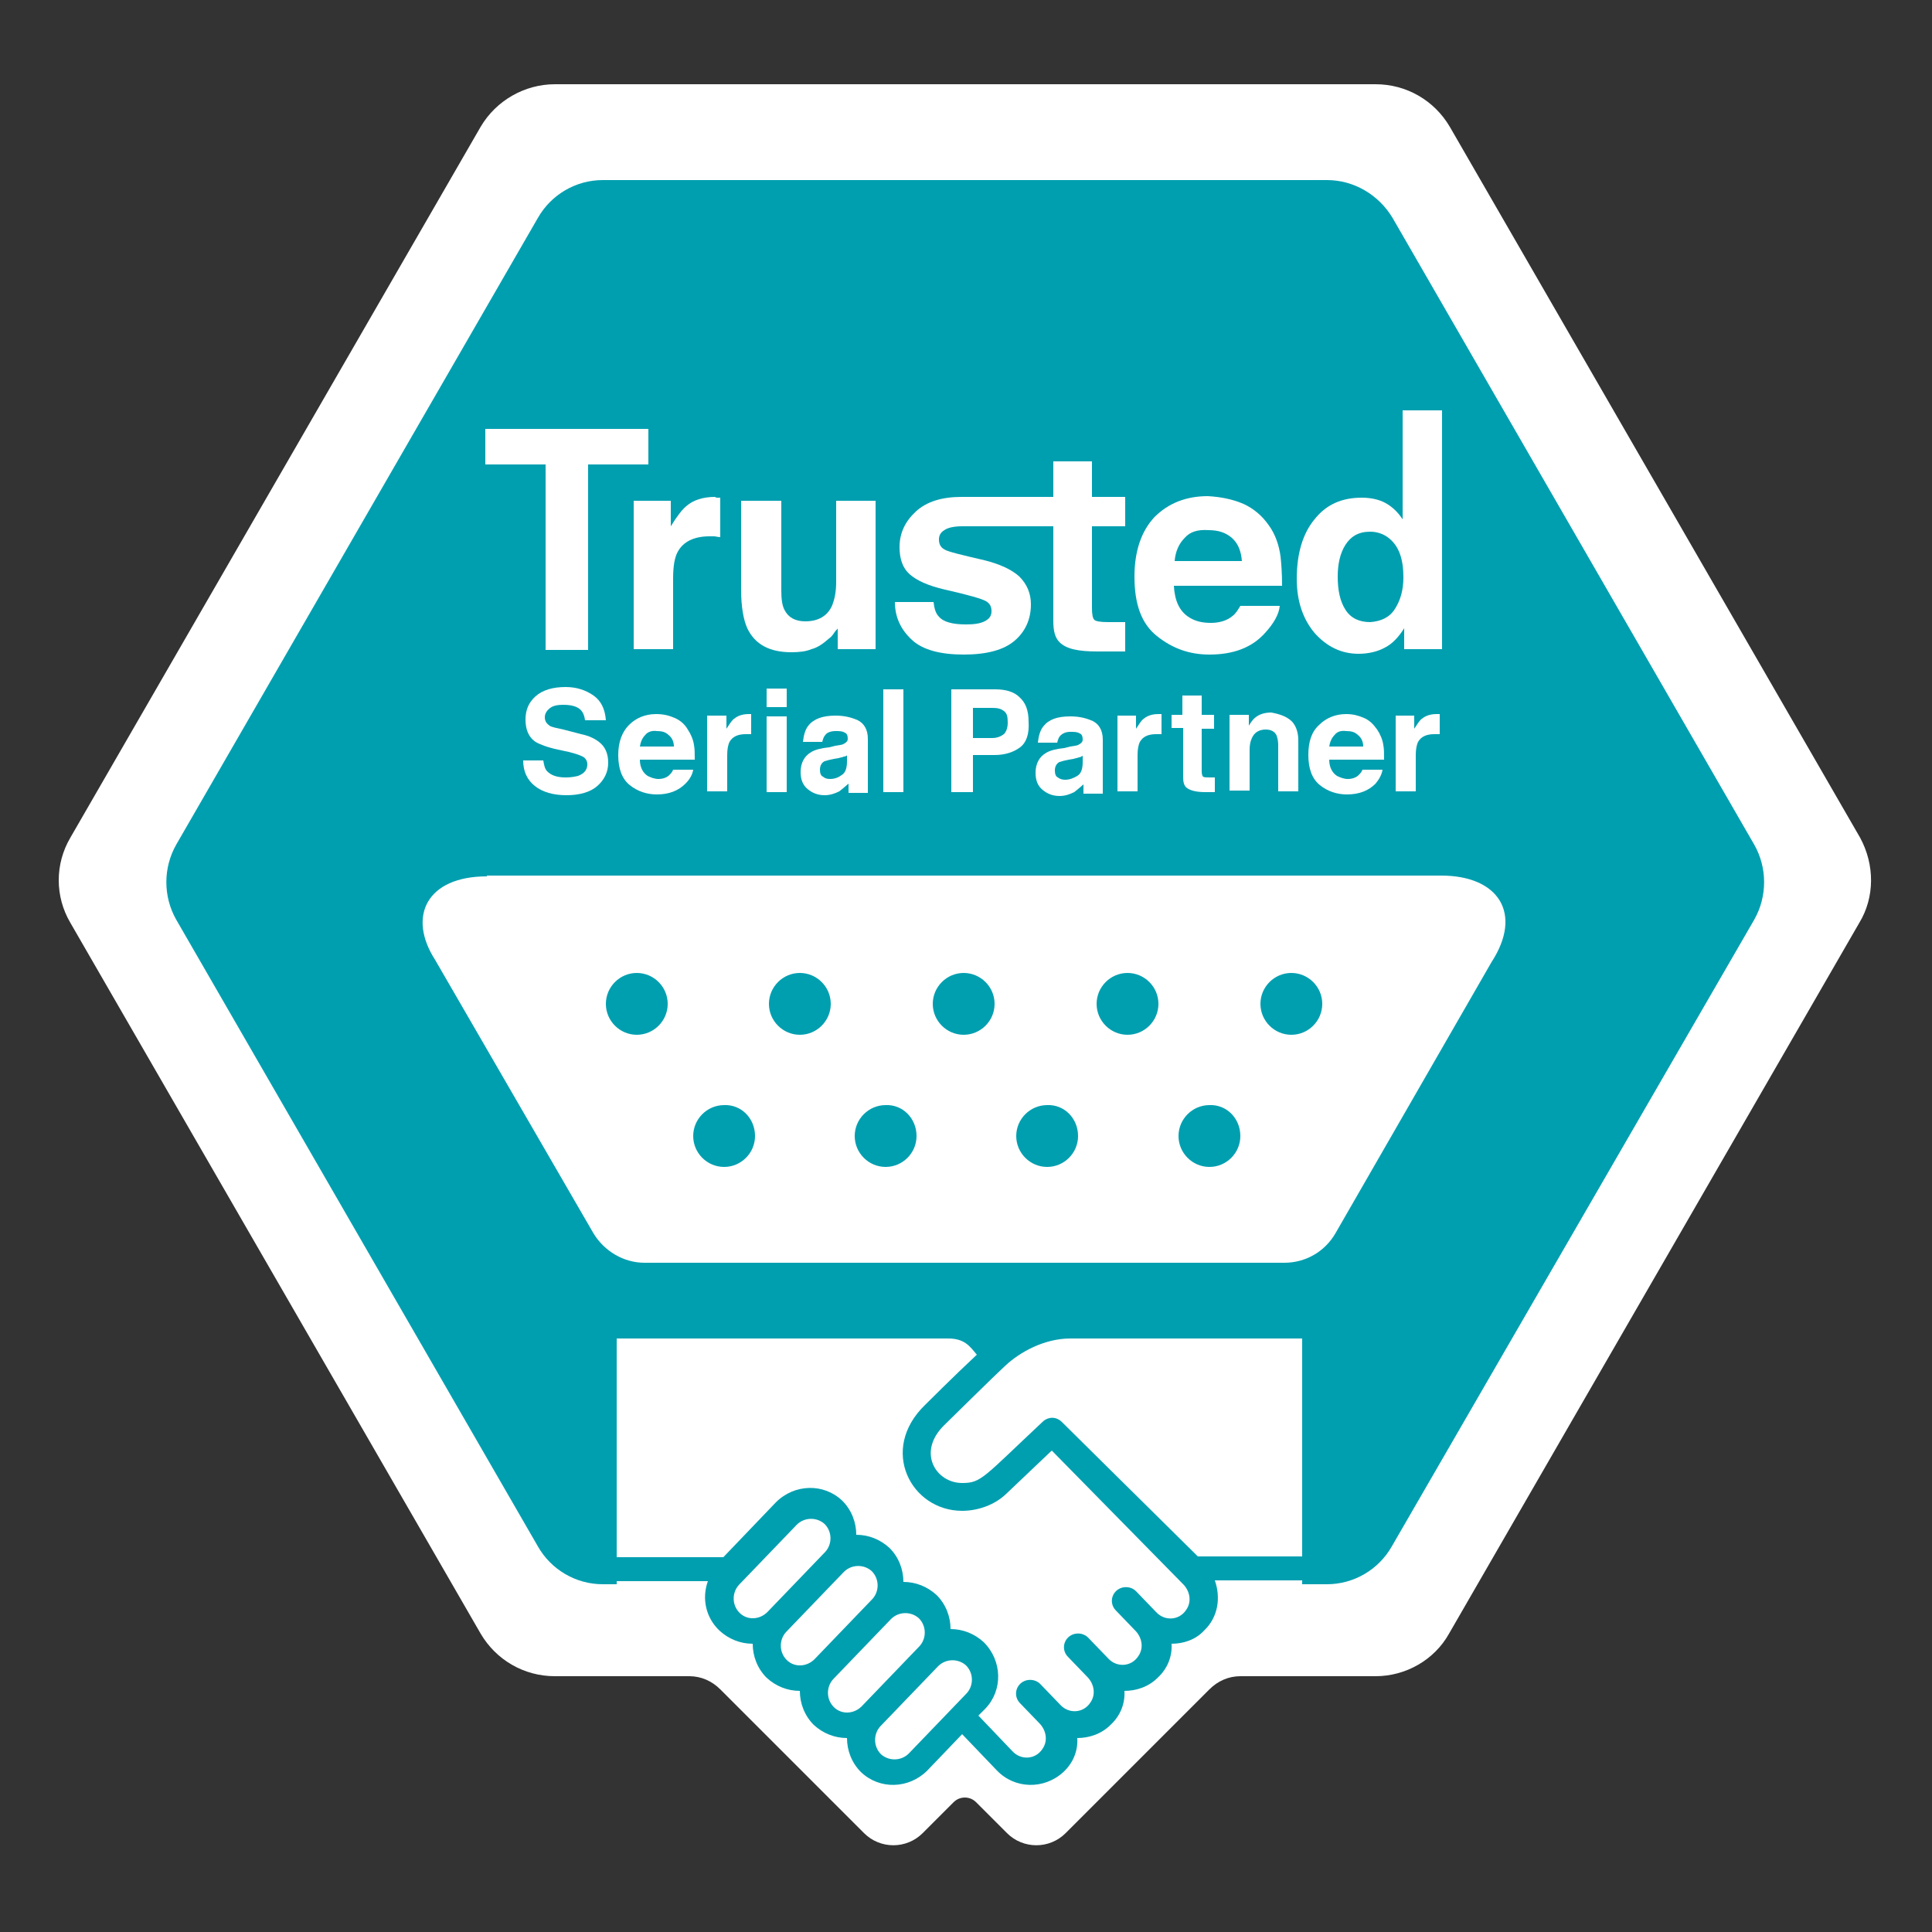
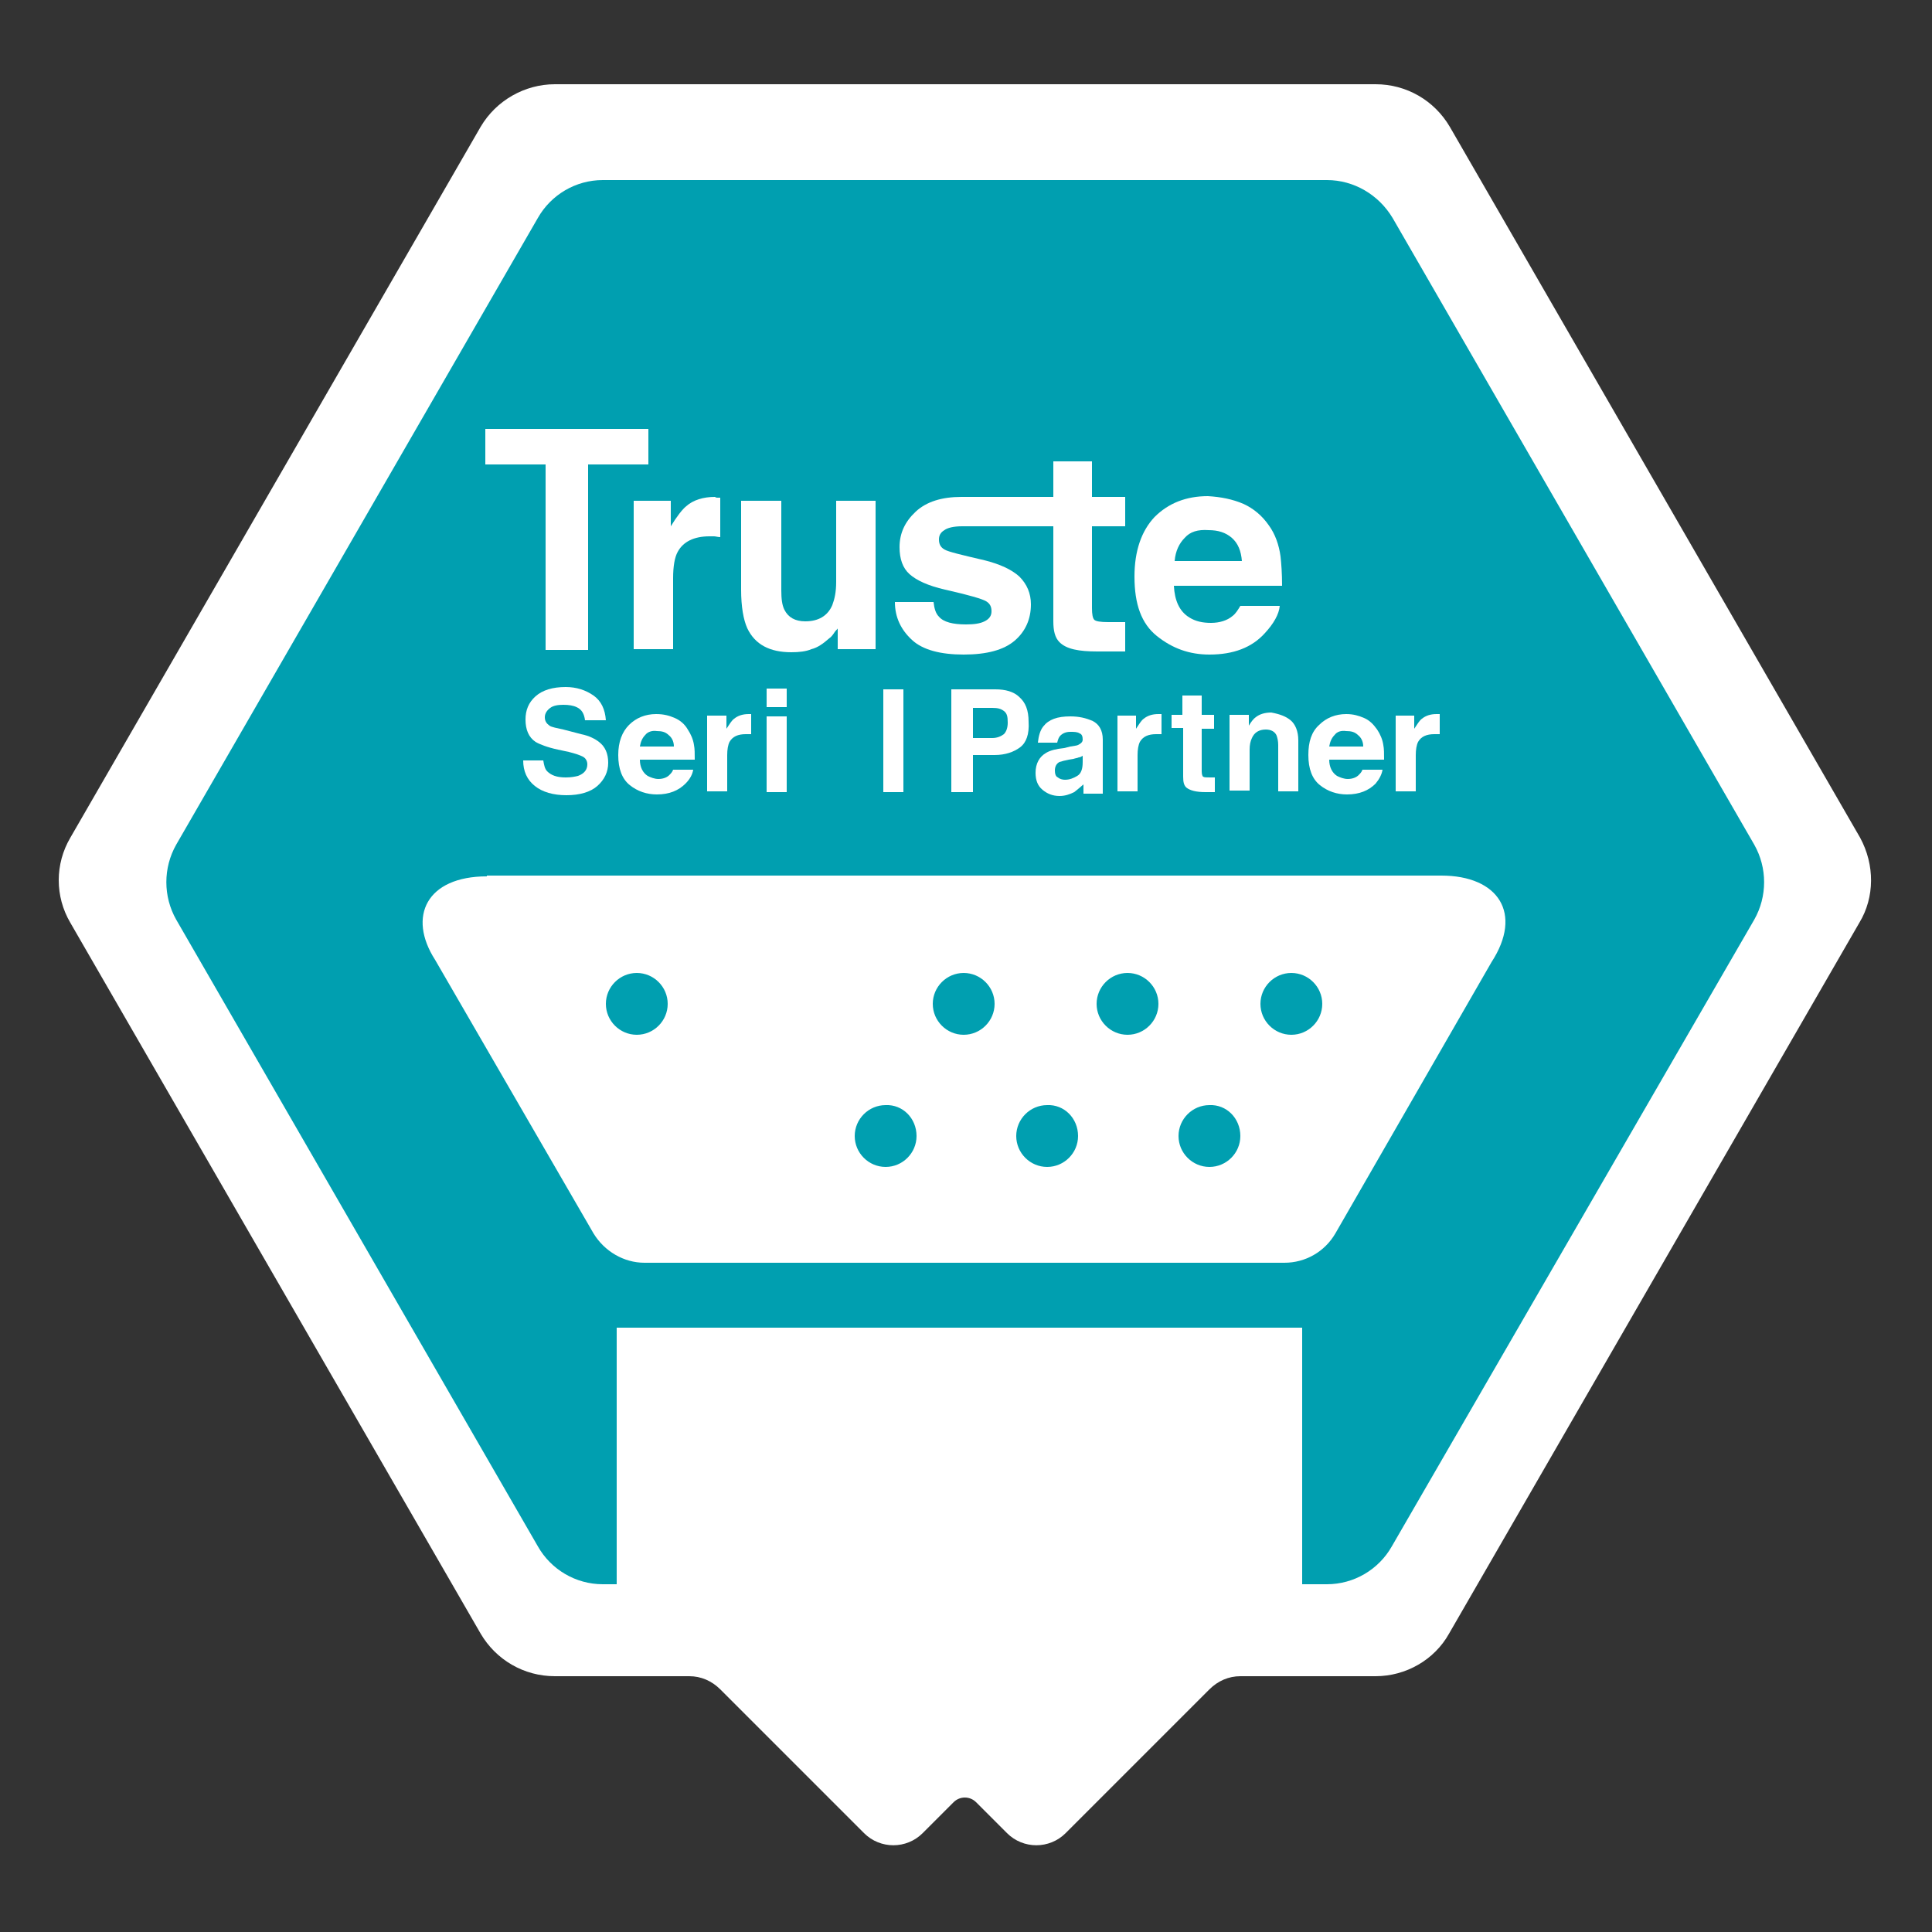
<svg xmlns="http://www.w3.org/2000/svg" version="1.1" id="圖層_1" x="0px" y="0px" viewBox="0 0 250 250" style="enable-background:new 0 0 250 250;" xml:space="preserve">
  <rect x="0" y="0" width="250" height="250" fill="#333333" stroke="none" />
  <style type="text/css">
	.st0{fill:#FFFFFF;}
	.st1{fill:#009FB0;}
</style>
  <g>
    <path class="st0" d="M240.7,108.4l-53.1-92c-2-3.4-5.6-5.5-9.6-5.5H71.8c-3.9,0-7.6,2.1-9.6,5.5l-53.1,92c-2,3.4-2,7.6,0,11   l53.1,92c2,3.4,5.6,5.5,9.6,5.5h17.4c1.5,0,2.9,0.6,4,1.7l18.6,18.6c2.1,2.1,5.5,2.1,7.6,0l4-4c0.8-0.8,2.1-0.8,2.9,0l4,4   c2.1,2.1,5.5,2.1,7.6,0l18.6-18.6c1.1-1.1,2.5-1.7,4-1.7H178c3.9,0,7.6-2.1,9.5-5.5l53.1-92C242.6,116.1,242.6,111.9,240.7,108.4z" />
    <path class="st1" d="M171.7,23.3H78c-3.5,0-6.7,1.9-8.4,4.9l-46.8,81.1c-1.7,3-1.7,6.7,0,9.7l46.8,81.1c1.7,3,4.9,4.9,8.4,4.9h93.7   c3.5,0,6.7-1.9,8.4-4.9L227,119c1.7-3,1.7-6.7,0-9.7l-46.8-81.1C178.4,25.2,175.2,23.3,171.7,23.3z" />
    <g>
      <g>
        <path class="st0" d="M83.9,55.5v4.6h-7.8v24h-5.5v-24h-7.8v-4.6H83.9z" />
        <path class="st0" d="M92.8,64.4c0.1,0,0.2,0,0.4,0v5.1c-0.3,0-0.6-0.1-0.8-0.1c-0.2,0-0.4,0-0.6,0c-2,0-3.4,0.7-4.1,2     c-0.4,0.7-0.6,1.9-0.6,3.4V84h-5.1V64.8h4.8v3.3c0.8-1.3,1.5-2.2,2-2.6c0.9-0.8,2.2-1.2,3.7-1.2C92.7,64.4,92.7,64.4,92.8,64.4z" />
        <path class="st0" d="M101.1,64.8v11.6c0,1.1,0.1,1.9,0.4,2.5c0.5,1,1.4,1.5,2.7,1.5c1.7,0,2.9-0.7,3.5-2.1c0.3-0.8,0.5-1.7,0.5-3     V64.8h5.1V84h-4.9v-2.7c0,0.1-0.2,0.2-0.4,0.5c-0.2,0.3-0.4,0.6-0.7,0.8c-0.8,0.7-1.5,1.2-2.3,1.4c-0.7,0.3-1.6,0.4-2.6,0.4     c-2.8,0-4.7-1-5.7-3.1c-0.5-1.1-0.8-2.8-0.8-5V64.8H101.1z" />
        <path class="st0" d="M120.8,77.9c0.1,0.9,0.3,1.5,0.7,1.9c0.6,0.7,1.8,1,3.5,1c1,0,1.8-0.1,2.4-0.4c0.6-0.3,0.9-0.7,0.9-1.3     c0-0.6-0.2-1-0.7-1.3c-0.5-0.3-2.2-0.8-5.3-1.5c-2.2-0.5-3.7-1.2-4.6-2c-0.9-0.8-1.3-2-1.3-3.5c0-1.8,0.7-3.3,2.1-4.6     c1.4-1.3,3.4-1.9,5.9-1.9c2.4,0,4.4,0.5,5.9,1.4c1.5,1-4.5,2.4-5.8,2.4c-1.1,0-1.9,0.2-2.3,0.5c-0.5,0.3-0.7,0.7-0.7,1.2     c0,0.6,0.2,1,0.7,1.3c0.5,0.3,2.2,0.7,5.2,1.4c2,0.5,3.5,1.2,4.5,2.1c1,1,1.5,2.2,1.5,3.6c0,1.9-0.7,3.5-2.1,4.7     c-1.4,1.2-3.6,1.8-6.6,1.8c-3,0-5.3-0.6-6.7-1.9c-1.4-1.3-2.2-2.9-2.2-4.9H120.8z" />
        <path class="st0" d="M124.5,68.1v-3.8h11.8v-4.6h5v4.6h4.3v3.8h-4.3v10.6c0,0.8,0.1,1.3,0.3,1.5c0.2,0.2,0.8,0.3,1.8,0.3     c0.2,0,1.2,0,1.4,0c0.2,0,0.7,0,0.8,0v3.8H142c-2.4,0-4-0.3-4.9-1.2c-0.6-0.6-0.8-1.5-0.8-2.7V68.1H124.5z" />
        <path class="st0" d="M160.9,65.2c1.3,0.6,2.4,1.5,3.3,2.8c0.8,1.1,1.3,2.5,1.5,4c0.1,0.9,0.2,2.2,0.2,3.8h-14     c0.1,1.9,0.7,3.3,2,4.1c0.8,0.5,1.7,0.7,2.8,0.7c1.1,0,2.1-0.3,2.8-0.9c0.4-0.3,0.7-0.8,1-1.3h5.1c-0.1,1.1-0.8,2.3-1.9,3.5     c-1.7,1.9-4.1,2.8-7.2,2.8c-2.6,0-4.8-0.8-6.8-2.4c-2-1.6-2.9-4.1-2.9-7.7c0-3.3,0.9-5.9,2.6-7.7c1.8-1.8,4.1-2.7,6.9-2.7     C158,64.3,159.5,64.6,160.9,65.2z M153.3,69.6c-0.7,0.7-1.2,1.7-1.3,3h8.7c-0.1-1.3-0.5-2.3-1.3-3c-0.8-0.7-1.8-1-3-1     C155,68.5,154,68.8,153.3,69.6z" />
-         <path class="st0" d="M179.3,65.1c0.9,0.5,1.6,1.2,2.2,2.1V53.1h5.1V84h-4.9v-2.7c-0.7,1.1-1.5,2-2.5,2.5     c-0.9,0.5-2.1,0.8-3.4,0.8c-2.2,0-4.1-0.9-5.7-2.7c-1.5-1.8-2.3-4.1-2.3-7c0-3.3,0.8-5.9,2.3-7.7c1.5-1.9,3.5-2.8,6.1-2.8     C177.3,64.4,178.4,64.6,179.3,65.1z M180.5,78.8c0.7-1.1,1.1-2.4,1.1-4.1c0-2.4-0.6-4-1.8-5c-0.7-0.6-1.6-0.9-2.5-0.9     c-1.5,0-2.5,0.6-3.2,1.7c-0.7,1.1-1,2.5-1,4.1c0,1.8,0.3,3.2,1,4.3c0.7,1.1,1.8,1.6,3.2,1.6C178.7,80.4,179.8,79.9,180.5,78.8z" />
        <path class="st0" d="M70.3,98.4c0.1,0.6,0.2,1.1,0.5,1.4c0.5,0.5,1.2,0.8,2.4,0.8c0.7,0,1.2-0.1,1.6-0.2c0.8-0.3,1.2-0.8,1.2-1.5     c0-0.4-0.2-0.8-0.6-1c-0.4-0.2-1-0.4-1.8-0.6l-1.4-0.3c-1.4-0.3-2.4-0.7-2.9-1c-0.9-0.6-1.3-1.6-1.3-2.9c0-1.2,0.4-2.2,1.3-3     c0.9-0.8,2.2-1.2,3.9-1.2c1.4,0,2.6,0.4,3.6,1.1c1,0.7,1.5,1.8,1.6,3.2h-2.7c-0.1-0.8-0.4-1.4-1.1-1.7c-0.4-0.2-1-0.3-1.7-0.3     c-0.7,0-1.3,0.1-1.7,0.4c-0.4,0.3-0.7,0.7-0.7,1.2c0,0.5,0.2,0.8,0.6,1.1c0.3,0.2,0.9,0.3,1.8,0.5l2.3,0.6c1,0.2,1.8,0.6,2.3,1     c0.8,0.6,1.2,1.5,1.2,2.7c0,1.2-0.5,2.2-1.4,3c-0.9,0.8-2.3,1.2-4,1.2c-1.7,0-3.1-0.4-4.1-1.2c-1-0.8-1.5-1.9-1.5-3.3H70.3z" />
        <path class="st0" d="M87.3,92.9c0.7,0.3,1.3,0.8,1.7,1.5c0.4,0.6,0.7,1.3,0.8,2c0.1,0.5,0.1,1.1,0.1,1.9h-7.1c0,1,0.4,1.7,1,2.1     c0.4,0.2,0.9,0.4,1.4,0.4c0.6,0,1.1-0.2,1.4-0.5c0.2-0.2,0.4-0.4,0.5-0.7h2.6c-0.1,0.6-0.4,1.2-1,1.8c-0.9,0.9-2.1,1.4-3.7,1.4     c-1.3,0-2.5-0.4-3.5-1.2c-1-0.8-1.5-2.1-1.5-3.9c0-1.7,0.5-3,1.4-3.9c0.9-0.9,2.1-1.4,3.5-1.4C85.9,92.4,86.6,92.6,87.3,92.9z      M83.5,95.1c-0.4,0.4-0.6,0.9-0.7,1.5h4.4c0-0.7-0.3-1.2-0.7-1.5c-0.4-0.4-0.9-0.5-1.5-0.5C84.4,94.5,83.8,94.7,83.5,95.1z" />
        <path class="st0" d="M97,92.4c0,0,0.1,0,0.2,0v2.6c-0.2,0-0.3,0-0.4,0c-0.1,0-0.2,0-0.3,0c-1,0-1.7,0.3-2.1,1     c-0.2,0.4-0.3,1-0.3,1.7v4.7h-2.6v-9.8H94v1.7c0.4-0.6,0.7-1.1,1-1.3c0.5-0.4,1.1-0.6,1.9-0.6C96.9,92.4,97,92.4,97,92.4z" />
        <path class="st0" d="M101.8,91.5h-2.6v-2.4h2.6V91.5z M99.2,92.7h2.6v9.8h-2.6V92.7z" />
-         <path class="st0" d="M108.1,96.5c0.5-0.1,0.8-0.1,1-0.2c0.4-0.2,0.6-0.4,0.6-0.7c0-0.4-0.1-0.7-0.4-0.8c-0.3-0.2-0.7-0.2-1.2-0.2     c-0.6,0-1.1,0.2-1.3,0.5c-0.2,0.2-0.3,0.5-0.4,0.9h-2.5c0.1-0.9,0.3-1.6,0.7-2.1c0.7-0.9,1.9-1.3,3.5-1.3c1.1,0,2,0.2,2.9,0.6     c0.8,0.4,1.3,1.2,1.3,2.4v4.5c0,0.3,0,2.5,0,2.5h-2.5v-1.2c0,0-0.8,0.7-1.2,1c-0.6,0.3-1.2,0.5-1.9,0.5c-0.9,0-1.6-0.3-2.2-0.8     c-0.6-0.5-0.9-1.2-0.9-2.2c0-1.2,0.5-2.1,1.4-2.6c0.5-0.3,1.3-0.5,2.3-0.6L108.1,96.5z M109.7,97.7c-0.2,0.1-0.3,0.2-0.5,0.2     c-0.2,0.1-0.4,0.1-0.7,0.2l-0.6,0.1c-0.5,0.1-0.9,0.2-1.2,0.3c-0.4,0.2-0.6,0.6-0.6,1.1c0,0.4,0.1,0.8,0.4,0.9     c0.2,0.2,0.5,0.3,0.9,0.3c0.6,0,1.1-0.2,1.5-0.5c0.5-0.3,0.7-0.9,0.7-1.8V97.7z" />
        <path class="st0" d="M116.9,102.5h-2.6V89.2h2.6V102.5z" />
        <path class="st0" d="M132,96.7c-0.8,0.6-1.9,1-3.3,1h-2.8v4.8h-2.8V89.2h5.7c1.3,0,2.4,0.3,3.1,1c0.8,0.7,1.2,1.7,1.2,3.2     C133.2,95,132.8,96.1,132,96.7z M129.9,92c-0.4-0.3-0.8-0.4-1.5-0.4h-2.5v3.9h2.5c0.6,0,1.1-0.2,1.5-0.5c0.3-0.3,0.5-0.8,0.5-1.5     C130.4,92.7,130.3,92.3,129.9,92z" />
        <path class="st0" d="M150.1,92.4c0,0,0.1,0,0.2,0v2.6c-0.2,0-0.3,0-0.4,0c-0.1,0-0.2,0-0.3,0c-1,0-1.7,0.3-2.1,1     c-0.2,0.4-0.3,1-0.3,1.7v4.7h-2.6v-9.8h2.4v1.7c0.4-0.6,0.7-1.1,1-1.3c0.5-0.4,1.1-0.6,1.9-0.6C150,92.4,150,92.4,150.1,92.4z" />
        <path class="st0" d="M151.6,94.3v-1.8h1.4V90h2.5v2.5h1.6v1.8h-1.6v5.5c0,0.4,0.1,0.7,0.2,0.7c0.1,0.1,0.4,0.1,0.9,0.1     c0.1,0,0.2,0,0.3,0c0.1,0,0.2,0,0.3,0v1.9l-1.2,0c-1.2,0-2-0.2-2.5-0.6c-0.3-0.3-0.4-0.7-0.4-1.4v-6.3H151.6z" />
        <path class="st0" d="M167,93.2c0.6,0.5,1,1.4,1,2.6v6.6h-2.6v-6c0-0.5-0.1-0.9-0.2-1.2c-0.2-0.5-0.7-0.8-1.4-0.8     c-0.9,0-1.5,0.4-1.8,1.1c-0.2,0.4-0.3,0.9-0.3,1.5v5.3h-2.6v-9.8h2.5v1.4c0.3-0.5,0.6-0.9,0.9-1.1c0.5-0.4,1.2-0.6,2-0.6     C165.6,92.4,166.4,92.7,167,93.2z" />
        <path class="st0" d="M176.5,92.9c0.7,0.3,1.2,0.8,1.7,1.5c0.4,0.6,0.7,1.3,0.8,2c0.1,0.5,0.1,1.1,0.1,1.9h-7.1c0,1,0.4,1.7,1,2.1     c0.4,0.2,0.9,0.4,1.4,0.4c0.6,0,1.1-0.2,1.4-0.5c0.2-0.2,0.4-0.4,0.5-0.7h2.6c-0.1,0.6-0.4,1.2-0.9,1.8c-0.9,0.9-2.1,1.4-3.7,1.4     c-1.3,0-2.5-0.4-3.5-1.2c-1-0.8-1.5-2.1-1.5-3.9c0-1.7,0.4-3,1.4-3.9c0.9-0.9,2.1-1.4,3.5-1.4C175.1,92.4,175.8,92.6,176.5,92.9z      M172.7,95.1c-0.4,0.4-0.6,0.9-0.7,1.5h4.4c0-0.7-0.3-1.2-0.7-1.5c-0.4-0.4-0.9-0.5-1.5-0.5C173.5,94.5,173,94.7,172.7,95.1z" />
        <path class="st0" d="M186.1,92.4c0,0,0.1,0,0.2,0v2.6c-0.2,0-0.3,0-0.4,0c-0.1,0-0.2,0-0.3,0c-1,0-1.7,0.3-2.1,1     c-0.2,0.4-0.3,1-0.3,1.7v4.7h-2.6v-9.8h2.4v1.7c0.4-0.6,0.7-1.1,1-1.3c0.5-0.4,1.1-0.6,1.9-0.6C186,92.4,186.1,92.4,186.1,92.4z" />
      </g>
      <path class="st0" d="M138.5,96.6c0.5-0.1,0.8-0.1,1-0.2c0.4-0.2,0.6-0.4,0.6-0.7c0-0.4-0.1-0.7-0.4-0.8c-0.3-0.2-0.7-0.2-1.2-0.2    c-0.6,0-1,0.2-1.3,0.5c-0.2,0.2-0.3,0.5-0.4,0.9h-2.5c0.1-0.9,0.3-1.6,0.7-2.1c0.7-0.9,1.8-1.3,3.5-1.3c1.1,0,2,0.2,2.9,0.6    c0.8,0.4,1.3,1.2,1.3,2.4v4.5c0,0.3,0,2.5,0,2.5h-2.5v-1.2c0,0-0.8,0.7-1.2,1c-0.6,0.3-1.2,0.5-1.9,0.5c-0.9,0-1.6-0.3-2.2-0.8    c-0.6-0.5-0.9-1.2-0.9-2.2c0-1.2,0.5-2.1,1.4-2.6c0.5-0.3,1.3-0.5,2.3-0.6L138.5,96.6z M140.1,97.8c-0.2,0.1-0.3,0.2-0.5,0.2    c-0.2,0.1-0.4,0.1-0.7,0.2l-0.6,0.1c-0.5,0.1-0.9,0.2-1.2,0.3c-0.4,0.2-0.6,0.6-0.6,1.1c0,0.4,0.1,0.8,0.4,0.9    c0.2,0.2,0.6,0.3,0.9,0.3c0.6,0,1.1-0.2,1.6-0.5c0.5-0.3,0.7-0.9,0.7-1.8V97.8z" />
    </g>
    <g>
      <path class="st0" d="M63,113.4c-7.8,0-10.3,5.2-6.7,10.8l20.5,35.4c1.4,2.3,3.9,3.8,6.6,3.8h82.8c2.7,0,5.2-1.4,6.6-3.8l20.2-35.1    c4.1-6.3,0.9-11.2-6.5-11.2H63z" />
      <g>
        <path class="st1" d="M86.4,129.9c0,2.2-1.8,4-4,4c-2.2,0-4-1.8-4-4c0-2.2,1.8-4,4-4C84.6,125.9,86.4,127.7,86.4,129.9z" />
-         <path class="st1" d="M107.5,129.9c0,2.2-1.8,4-4,4c-2.2,0-4-1.8-4-4c0-2.2,1.8-4,4-4C105.7,125.9,107.5,127.7,107.5,129.9z" />
        <path class="st1" d="M128.7,129.9c0,2.2-1.8,4-4,4c-2.2,0-4-1.8-4-4c0-2.2,1.8-4,4-4C126.9,125.9,128.7,127.7,128.7,129.9z" />
-         <path class="st1" d="M97.7,147c0,2.2-1.8,4-4,4c-2.2,0-4-1.8-4-4c0-2.2,1.8-4,4-4C95.9,142.9,97.7,144.7,97.7,147z" />
        <path class="st1" d="M118.6,147c0,2.2-1.8,4-4,4c-2.2,0-4-1.8-4-4c0-2.2,1.8-4,4-4C116.8,142.9,118.6,144.7,118.6,147z" />
        <path class="st1" d="M171.1,129.9c0,2.2-1.8,4-4,4c-2.2,0-4-1.8-4-4c0-2.2,1.8-4,4-4C169.3,125.9,171.1,127.7,171.1,129.9z" />
        <path class="st1" d="M160.5,147c0,2.2-1.8,4-4,4c-2.2,0-4-1.8-4-4c0-2.2,1.8-4,4-4C158.7,142.9,160.5,144.7,160.5,147z" />
        <path class="st1" d="M149.9,129.9c0,2.2-1.8,4-4,4c-2.2,0-4-1.8-4-4c0-2.2,1.8-4,4-4C148.1,125.9,149.9,127.7,149.9,129.9z" />
        <path class="st1" d="M139.5,147c0,2.2-1.8,4-4,4c-2.2,0-4-1.8-4-4c0-2.2,1.8-4,4-4C137.7,142.9,139.5,144.7,139.5,147z" />
      </g>
    </g>
    <g>
      <rect x="79.8" y="171.8" class="st0" width="88.7" height="34" />
-       <path class="st1" d="M130,176.8c2-1.9,5.2-3.6,8.5-3.6h30.4c0-1.1,0-2.1,0-3.1H79.5c0,1,0,2.1,0,3.1c12.2,0,32.5,0,43.2,0    c2.1,0,2.8,1,3.7,2.1c-2.8,2.6-6.7,6.5-6.7,6.5c-6,5.8-1.8,13.7,4.8,13.7c2.1,0,4.2-0.8,5.6-2.1l6-5.7l17.1,17.4    c0.8,0.9,1,2.2,0.3,3.2c-0.9,1.4-2.8,1.5-3.9,0.3l-2.6-2.7c-0.7-0.7-1.9-0.7-2.6,0c-0.7,0.7-0.7,1.8,0,2.5l2.6,2.7    c0.8,0.9,1,2.2,0.3,3.2c-0.9,1.4-2.8,1.5-3.9,0.3l-2.6-2.7c-0.7-0.7-1.9-0.7-2.6,0c-0.7,0.7-0.7,1.8,0,2.5l2.6,2.7    c0.8,0.9,1,2.2,0.3,3.2c-0.9,1.4-2.8,1.5-3.9,0.3l-2.6-2.7c-0.7-0.7-1.9-0.7-2.6,0c-0.7,0.7-0.7,1.8,0,2.5l2.6,2.7    c0.8,0.9,1,2.2,0.3,3.2c-0.9,1.4-2.8,1.5-3.9,0.3l-4.2-4.4l-0.2-0.2l0.9-0.9c2.3-2.4,2.2-6.2-0.2-8.6c-1.2-1.1-2.7-1.7-4.3-1.7    c0-1.6-0.6-3.2-1.8-4.4c-1.2-1.1-2.7-1.7-4.3-1.7c0-1.6-0.6-3.2-1.8-4.4c-1.2-1.1-2.7-1.7-4.3-1.7c0-1.6-0.6-3.2-1.8-4.4v0    c-2.4-2.3-6.2-2.2-8.6,0.2l-6.8,7.1H79.5v3.1h12.1c-0.8,2.2-0.3,4.7,1.5,6.4c1.2,1.1,2.7,1.7,4.3,1.7c0,1.6,0.6,3.2,1.8,4.4    c1.2,1.1,2.7,1.7,4.3,1.7c0,1.6,0.6,3.2,1.8,4.4c1.2,1.1,2.7,1.7,4.3,1.7c0,1.6,0.6,3.2,1.8,4.4c2.4,2.3,6.2,2.2,8.6-0.2l4.5-4.7    l4.5,4.7c2.3,2.4,6.1,2.5,8.6,0.2h0c1.3-1.2,1.9-2.8,1.8-4.4c1.5,0,3.1-0.5,4.3-1.7c1.3-1.2,1.9-2.8,1.8-4.4    c1.5,0,3.1-0.5,4.3-1.7c1.3-1.2,1.9-2.8,1.8-4.4c1.5,0,3.1-0.5,4.2-1.7c1.8-1.7,2.2-4.2,1.4-6.5h11.6v-3.1H155L137.4,184    c-0.7-0.7-1.7-0.7-2.4-0.1c-7.8,7.3-8,8-10.5,8c-3.4,0-5.9-4-2.3-7.5C122.2,184.4,129,177.7,130,176.8z M95.7,208.7    c-1-1-1-2.6-0.1-3.6l7.5-7.8c1-1,2.6-1,3.6-0.1c1,1,1,2.6,0.1,3.6l-7.5,7.8C98.3,209.6,96.7,209.7,95.7,208.7z M101.8,214.8    c-1-1-1-2.6-0.1-3.6l7.5-7.8c1-1,2.6-1,3.6-0.1c1,1,1,2.6,0.1,3.6l-7.5,7.8C104.4,215.7,102.8,215.8,101.8,214.8z M107.9,220.9    c-1-1-1-2.6-0.1-3.6l7.5-7.8c1-1,2.6-1,3.6-0.1c1,1,1,2.6,0.1,3.6l-7.5,7.8C110.5,221.8,108.9,221.9,107.9,220.9z M117.6,226.9    c-1,1-2.6,1-3.6,0.1c-1-1-1-2.6-0.1-3.6l7.5-7.8c1-1,2.6-1,3.6-0.1c1,1,1,2.6,0.1,3.6L117.6,226.9z" />
    </g>
  </g>
</svg>